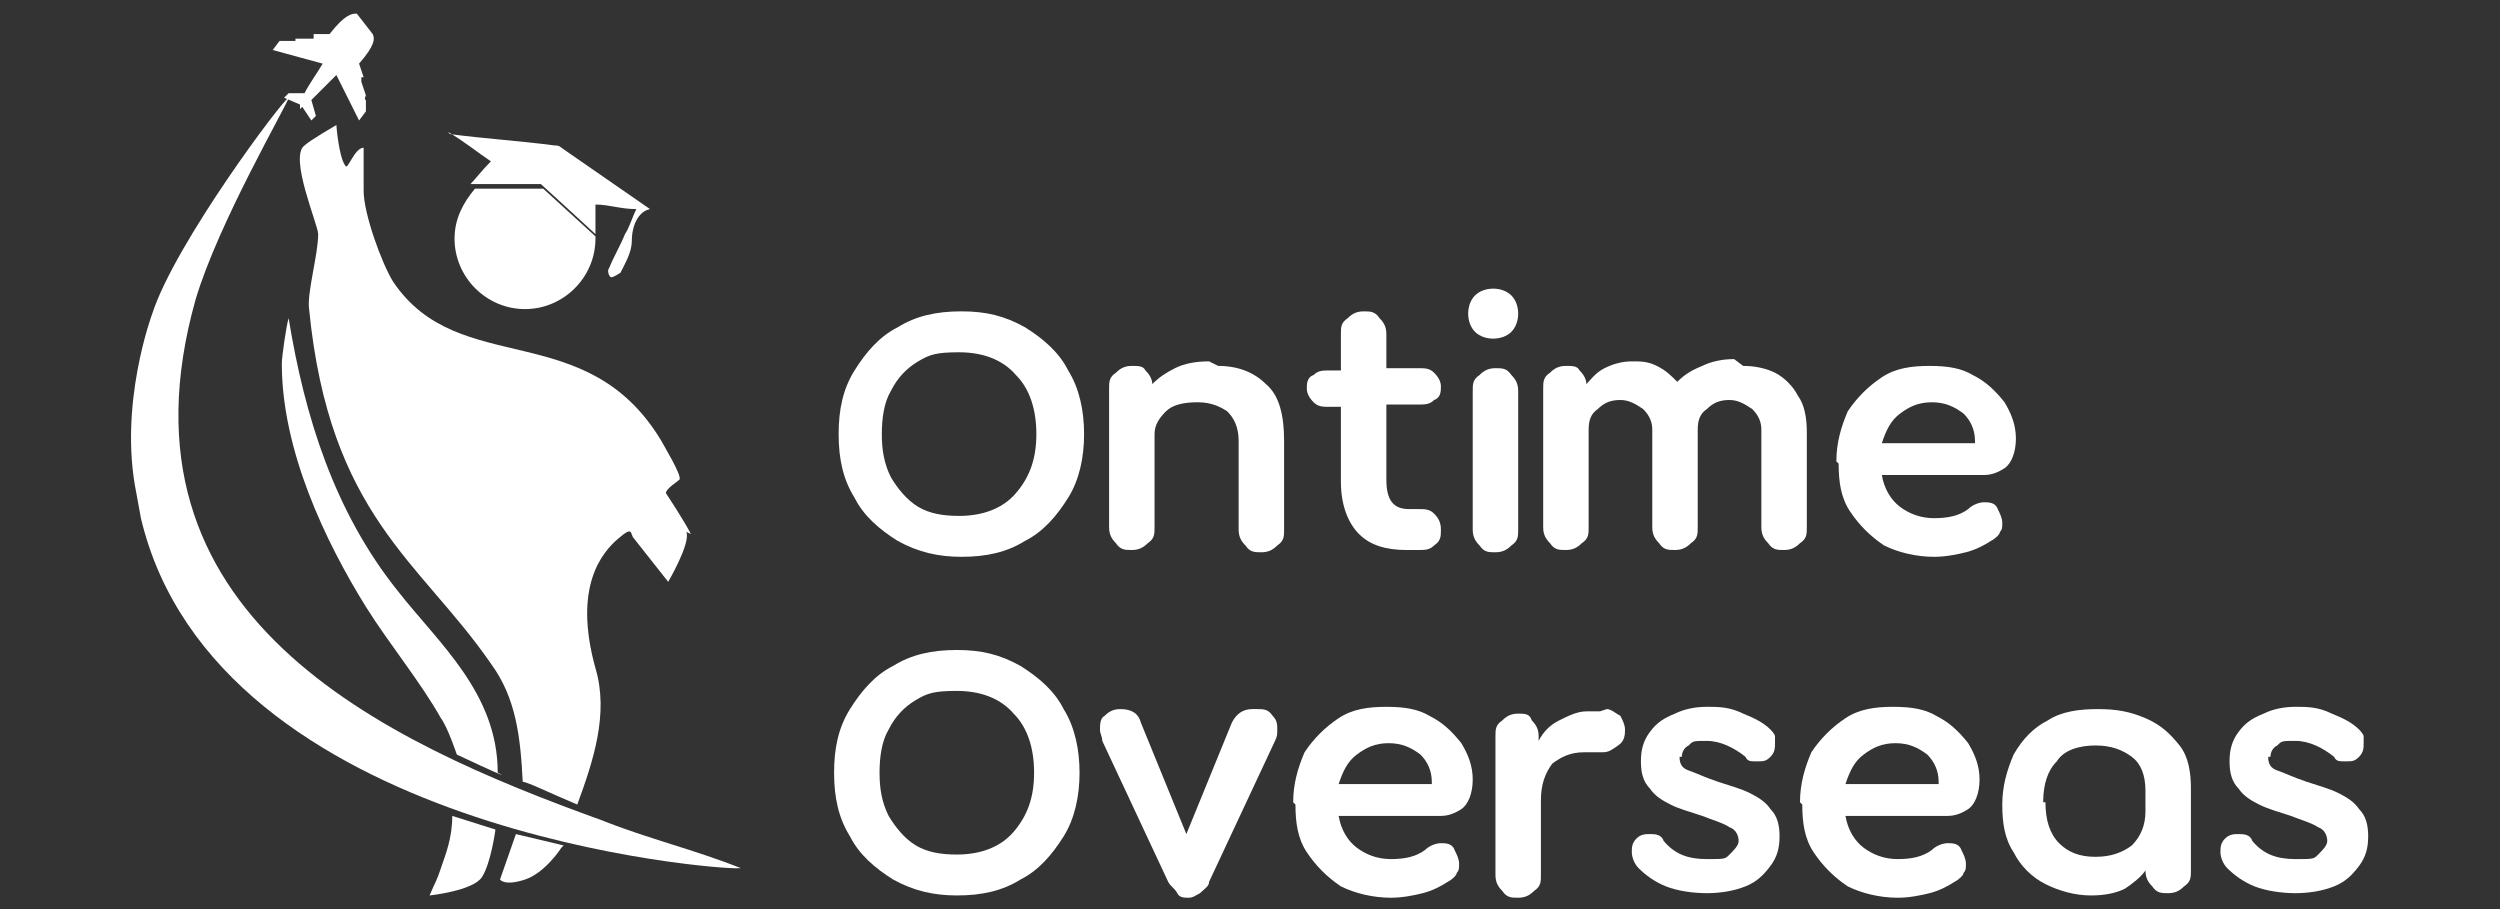
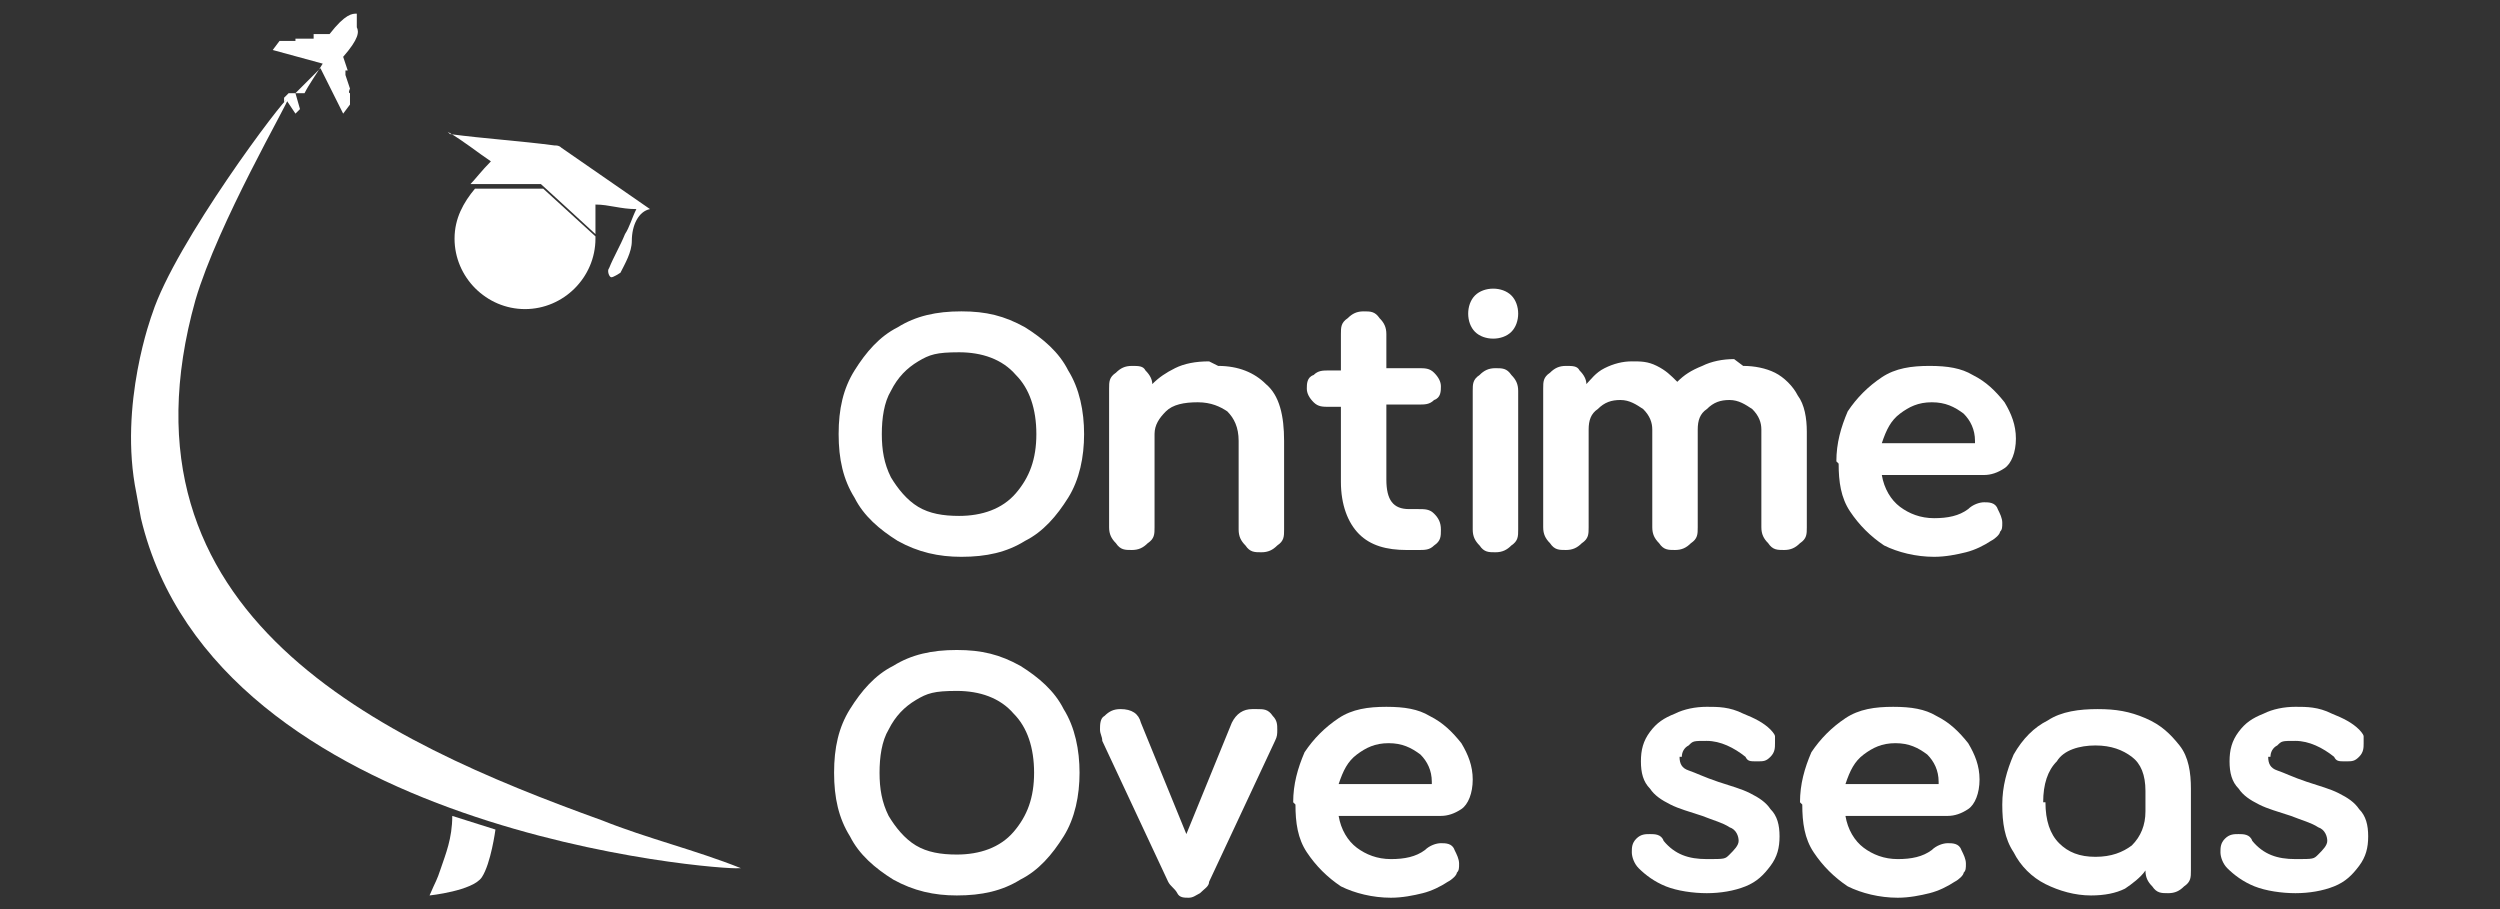
<svg xmlns="http://www.w3.org/2000/svg" version="1.1" viewBox="0 0 110 40">
  <rect x="0" y="0" width="110" height="40" fill="#333333" stroke="none" />
  <defs>
    <style>
      .st0 {
        fill: #fff;
      }

      .st1 {
        fill: none;
      }

      .st2 {
        fill: #456bb2;
      }

      .st3 {
        display: none;
      }

      .st4 {
        clip-path: url(#clippath);
      }
    </style>
    <clipPath id="clippath">
      <rect class="st1" x="-23.5" y="3.7" width="40" height="32.7" />
    </clipPath>
  </defs>
  <g id="Layer_1" class="st3">
    <g class="st4">
      <g>
        <path class="st2" d="M-5.4,36.3c-3.2,0-6.4-1-9.1-2.8-2.7-1.8-4.8-4.3-6-7.3-1.2-3-1.6-6.3-.9-9.4.6-3.2,2.2-6.1,4.5-8.4,2.3-2.3,5.2-3.8,8.4-4.5,3.2-.6,6.5-.3,9.4.9,3,1.2,5.5,3.3,7.3,6,1.8,2.7,2.8,5.8,2.8,9.1,0,4.3-1.7,8.5-4.8,11.5-3.1,3.1-7.2,4.8-11.5,4.8Z" />
        <path class="st0" d="M-5.4,35.3c3,0,6-.9,8.5-2.6,2.5-1.7,4.5-4.1,5.6-6.9,1.2-2.8,1.5-5.9.9-8.9-.6-3-2.1-5.7-4.2-7.9C3.3,7,.6,5.5-2.4,5c-3-.6-6.1-.3-8.9.9-2.8,1.2-5.2,3.1-6.9,5.6-1.7,2.5-2.6,5.5-2.6,8.5,0,4.1,1.6,8,4.5,10.8,2.9,2.9,6.8,4.5,10.8,4.5Z" />
        <path class="st2" d="M14.8,14.2c-.3,0-.9-.9-4-.6-1,0-4,1-7.8,2.2l-8.9-3.6-2.7.3,7.1,4.7c-2.5.8-5.1,1.5-7.6,2.2l-5.2-3.6-1.4.4,4.4,5.6-1.3,2.6,1.8-.2,1.2-1.8c3.5-.1,6.9-.5,10.3-1.2l-1.7,7,2.2-.9,3.4-6.9c10.7-2.6,11.6-4.5,11.8-5.1.2-.6-1.5-1-1.7-1.1Z" />
        <path class="st2" d="M-19.2,31L-1.5,27.8l.3-1.9-18.1,5.2Z" />
        <path class="st2" d="M-21.3,28.3L-.8,24.2l.4-2.1-20.9,6.2Z" />
        <path class="st2" d="M-13,23.6l-9.5,2,10.1-3.1-.6,1.2Z" />
        <path class="st2" d="M-12.9,20.8l-10.2,2.3,9.4-3.1.7.8Z" />
        <path class="st2" d="M-14.5,18.5l-9,2.1,8.3-2.9.7.8Z" />
      </g>
    </g>
    <path class="st2" d="M28.8,33V9.2h8.9c1.6,0,3.1.3,4.3.9,1.3.6,2.2,1.4,2.9,2.6.7,1.1,1.1,2.5,1.1,4.1s-.4,3-1.2,4.2c-.8,1.2-1.8,2-3.1,2.6l5.5,9.6h-4.9l-5.9-10.5,2.8,1.7h-6v8.8h-4.4ZM33.2,20.4h4.6c.8,0,1.5-.1,2-.4.6-.3,1-.8,1.3-1.3.3-.6.5-1.2.5-1.9s-.2-1.4-.5-1.9c-.3-.6-.8-1-1.3-1.3-.6-.3-1.3-.5-2-.5h-4.6v7.4ZM55.7,33.4c-1.7,0-3.3-.4-4.7-1.2-1.4-.8-2.5-1.9-3.3-3.2-.8-1.4-1.2-2.9-1.2-4.7s.4-3.3,1.2-4.7c.8-1.4,1.9-2.4,3.3-3.2,1.4-.8,2.9-1.2,4.7-1.2s3.3.4,4.6,1.2c1.4.8,2.5,1.9,3.3,3.2.8,1.3,1.2,2.9,1.2,4.7s-.4,3.3-1.2,4.7c-.8,1.4-1.9,2.4-3.3,3.2-1.4.8-2.9,1.2-4.6,1.2ZM55.7,29.5c.9,0,1.8-.2,2.5-.7.7-.4,1.3-1.1,1.7-1.9.4-.8.6-1.7.6-2.7s-.2-1.9-.6-2.7c-.4-.8-1-1.4-1.7-1.9-.7-.5-1.5-.7-2.5-.7s-1.8.2-2.5.7c-.7.4-1.3,1.1-1.7,1.9-.4.8-.6,1.7-.6,2.7s.2,1.9.6,2.7c.4.8,1,1.4,1.7,1.9.7.4,1.6.7,2.5.7ZM72.8,33.4c-1.3,0-2.5-.3-3.5-.9-1-.6-1.7-1.4-2.3-2.5-.5-1.1-.8-2.3-.8-3.7v-10.7h4.2v10.3c0,.7.1,1.4.4,1.9.3.5.7,1,1.2,1.3.6.3,1.2.4,1.9.4s1.3-.1,1.8-.4c.5-.3.9-.8,1.2-1.3.3-.6.4-1.2.4-2v-10.2h4.2v17.4h-4v-3.4l.4.6c-.4,1.1-1.1,1.9-2,2.4-.9.5-2,.8-3.2.8ZM92.1,33.2c-2,0-3.5-.5-4.6-1.6-1.1-1.1-1.6-2.6-1.6-4.6v-7.7h-3v-3.7h.3c.9,0,1.5-.2,2-.7.5-.4.7-1.1.7-2v-1.3h4.2v4h4v3.7h-4v7.5c0,.6,0,1.1.3,1.5.2.4.5.7,1,.9.4.2,1,.3,1.7.3s.3,0,.5,0c.2,0,.4,0,.6,0v3.6c-.3,0-.6,0-1,.1-.4,0-.7,0-1.1,0ZM104,33.4c-1.8,0-3.4-.4-4.7-1.2-1.3-.8-2.4-1.9-3.1-3.3-.7-1.4-1.1-2.9-1.1-4.6s.4-3.3,1.1-4.6c.8-1.4,1.8-2.4,3.1-3.2,1.3-.8,2.8-1.2,4.4-1.2s2.6.2,3.6.7c1,.4,1.9,1.1,2.7,1.9.7.8,1.3,1.7,1.7,2.7.4,1,.6,2.1.6,3.3s0,.6,0,.9c0,.3,0,.6-.2.8h-13.4v-3.2h11.1l-2,1.5c.2-1,.1-1.9-.2-2.6-.3-.8-.7-1.4-1.4-1.8-.6-.4-1.4-.7-2.3-.7s-1.7.2-2.3.7c-.7.4-1.2,1.1-1.6,1.9-.3.8-.5,1.8-.4,3,0,1.1,0,2,.4,2.8.4.8.9,1.4,1.7,1.9.7.4,1.6.7,2.6.7s1.8-.2,2.4-.6c.7-.4,1.2-.9,1.6-1.6l3.4,1.7c-.3.8-.9,1.6-1.6,2.2-.7.6-1.6,1.1-2.6,1.5-1,.4-2.1.5-3.3.5ZM112.3,33l7.8-12-7.7-11.8h5l6.3,9.7h-2.3l6.3-9.7h5l-7.7,11.8,7.8,12h-5l-6.4-9.8h2.3l-6.4,9.8h-5Z" />
  </g>
  <g id="Layer_2">
    <g>
      <g>
-         <path class="st0" d="M24.7,37.3s-.7,1.1-1.6,1.4-1.1,0-1.1,0l.7-2,2.1.5Z" />
        <path class="st0" d="M21.2,38.6c.4-.6.6-2.1.6-2.1l-1.9-.6c0,1-.3,1.7-.5,2.3s-.2.5-.5,1.2c0,0,1.9-.2,2.3-.8Z" />
-         <path class="st0" d="M22.1,34.1c-.1,0-2-.9-2-.9,0,0-.4-1.2-.7-1.6-.9-1.6-2.3-3.3-3.3-4.9-1.8-2.9-3.7-6.9-3.7-10.7,0-.3.2-1.7.3-2,.7,4.3,2,8.5,4.8,12,1.8,2.3,4.4,4.5,4.4,8Z" />
-         <path class="st0" d="M30.4,23.5c-.3-.6-1.1-1.8-1.1-1.8,0-.2.5-.5.6-.6.1-.2-.7-1.5-.8-1.7-3.3-5.5-8.9-2.7-11.8-7-.5-.8-1.3-3-1.3-4v-1.9c-.4,0-.7,1-.8.8-.3-.4-.4-1.8-.4-1.8,0,0-1.2.7-1.4.9-.7.5.6,3.5.6,3.9,0,.9-.5,2.6-.4,3.3.9,9.1,4.9,11.1,8,15.6,1.1,1.5,1.3,3.2,1.4,5.2.2,0,1.2.5,2.4,1,.7-1.9,1.4-4,.8-6-1-3.6.3-5.1,1-5.7s.5-.2.7,0l1.5,1.9s1-1.7.8-2.2Z" />
        <path class="st0" d="M32.6,38.2c-2-.8-4.1-1.3-6.1-2.1-9.7-3.5-21.8-9-17.9-22.9,1-3.4,4.1-8.7,4.1-8.9-.2,0-5,6.4-6,9.5,0,0-1.5,4-.7,7.9l.2,1.1c3.3,13.9,25.7,15.5,26.3,15.4Z" />
-         <path class="st0" d="M15.7.6c-.2,0-.5,0-1.2.9,0,0,0,0,0,0h-.7s0,0,0,0c0,0,0,0,0,0h0c0,0,0,0,0,0v.2c-.1,0-.8,0-.8,0h0c0,0,0-.1,0-.1h0c0,0,0,0,0,0v.2c-.1,0-.7,0-.7,0l-.3.4,2.2.6c-.3.5-.6.9-.8,1.3h-.7c0,0-.2.2-.2.2l.7.3v.2c0,0,.1-.1.1-.1l.4.6.2-.2-.2-.7c.3-.3.7-.7,1.1-1.1l1,2,.3-.4v-.5c-.1,0,0-.2,0-.2,0,0,0,0,0,0h0c0,0,0,0,0,0h0s-.2-.6-.2-.6v-.2c.2,0,.2,0,.1,0h0c0,0,0,0,0,0h0c0,0-.2-.6-.2-.6,0,0,0,0,0,0,.7-.8.7-1.1.6-1.3,0,0,0,0,0,0Z" />
+         <path class="st0" d="M15.7.6c-.2,0-.5,0-1.2.9,0,0,0,0,0,0h-.7s0,0,0,0c0,0,0,0,0,0h0c0,0,0,0,0,0v.2c-.1,0-.8,0-.8,0h0c0,0,0-.1,0-.1h0c0,0,0,0,0,0v.2c-.1,0-.7,0-.7,0l-.3.4,2.2.6c-.3.5-.6.9-.8,1.3h-.7c0,0-.2.2-.2.2v.2c0,0,.1-.1.1-.1l.4.6.2-.2-.2-.7c.3-.3.7-.7,1.1-1.1l1,2,.3-.4v-.5c-.1,0,0-.2,0-.2,0,0,0,0,0,0h0c0,0,0,0,0,0h0s-.2-.6-.2-.6v-.2c.2,0,.2,0,.1,0h0c0,0,0,0,0,0h0c0,0-.2-.6-.2-.6,0,0,0,0,0,0,.7-.8.7-1.1.6-1.3,0,0,0,0,0,0Z" />
        <path class="st0" d="M23.9,8.3c-1.8,0-1.9,0-3,0-.5.6-.9,1.3-.9,2.2,0,1.7,1.4,3.1,3.1,3.1s3.1-1.4,3.1-3.1,0,0,0-.1c-1.2-1.1-1.1-1-2.3-2.1Z" />
        <path class="st0" d="M19.8,5.9c1.5.2,3.1.3,4.6.5.1,0,.2,0,.3.1,1.3.9,2.6,1.8,3.9,2.7-.5.1-.8.7-.8,1.4,0,.5-.3,1-.5,1.4,0,0-.3.2-.4.2s-.2-.3-.1-.4c.2-.5.5-1,.7-1.5.2-.3.3-.7.5-1.1-.7,0-1.2-.2-1.8-.2,0,.5,0,1,0,1.3-1.3-1.2-1.2-1.1-2.4-2.2-1.8,0-1.9,0-3.1,0,.2-.2.5-.6.9-1-.6-.4-1.2-.9-1.9-1.3,0,0,0,0,0,0Z" />
      </g>
      <g>
        <g>
          <path class="st0" d="M42.3,24.5c-1,0-1.9-.2-2.8-.7-.8-.5-1.5-1.1-1.9-1.9-.5-.8-.7-1.7-.7-2.8s.2-2,.7-2.8c.5-.8,1.1-1.5,1.9-1.9.8-.5,1.7-.7,2.8-.7s1.9.2,2.8.7c.8.5,1.5,1.1,1.9,1.9.5.8.7,1.8.7,2.8s-.2,2-.7,2.8c-.5.8-1.1,1.5-1.9,1.9-.8.5-1.7.7-2.8.7ZM38.8,19.1c0,.7.1,1.3.4,1.9.3.5.7,1,1.2,1.3.5.3,1.1.4,1.8.4,1,0,1.9-.3,2.5-1,.6-.7.9-1.5.9-2.6s-.3-2-.9-2.6c-.6-.7-1.5-1-2.5-1s-1.3.1-1.8.4c-.5.3-.9.7-1.2,1.3-.3.5-.4,1.2-.4,1.9Z" />
          <path class="st0" d="M53.6,16.1c.9,0,1.6.3,2.1.8.6.5.8,1.4.8,2.5v3.9c0,.3,0,.5-.3.7-.2.2-.4.3-.7.3s-.5,0-.7-.3c-.2-.2-.3-.4-.3-.7v-3.9c0-.6-.2-1-.5-1.3-.3-.2-.7-.4-1.3-.4s-1.1.1-1.4.4c-.3.3-.5.6-.5,1v4.1c0,.3,0,.5-.3.7-.2.2-.4.3-.7.3s-.5,0-.7-.3c-.2-.2-.3-.4-.3-.7v-6.1c0-.3,0-.5.3-.7.2-.2.4-.3.7-.3s.5,0,.6.2c.2.2.3.4.3.6h0s0,0,0,0c.3-.3.6-.5,1-.7.4-.2.9-.3,1.5-.3Z" />
          <path class="st0" d="M59,14.7c0-.3,0-.5.3-.7.2-.2.4-.3.7-.3s.5,0,.7.3c.2.2.3.4.3.7v1.5h1.4c.3,0,.5,0,.7.2.2.2.3.4.3.6s0,.5-.3.6c-.2.2-.4.2-.7.2h-1.4v3.3c0,.9.3,1.3,1,1.3h.4c.3,0,.5,0,.7.2.2.2.3.4.3.7s0,.5-.3.7c-.2.2-.4.2-.7.2h-.5c-.9,0-1.6-.2-2.1-.7-.5-.5-.8-1.3-.8-2.3v-3.3h-.5c-.3,0-.5,0-.7-.2-.2-.2-.3-.4-.3-.6s0-.5.3-.6c.2-.2.4-.2.7-.2h.5v-1.5Z" />
          <path class="st0" d="M65.7,14.9c-.3,0-.6-.1-.8-.3-.2-.2-.3-.5-.3-.8s.1-.6.3-.8c.2-.2.5-.3.8-.3s.6.1.8.3c.2.2.3.5.3.8s-.1.6-.3.8c-.2.2-.5.3-.8.3ZM64.8,17.2c0-.3,0-.5.3-.7.2-.2.4-.3.7-.3s.5,0,.7.3c.2.2.3.4.3.7v6.1c0,.3,0,.5-.3.7-.2.2-.4.3-.7.3s-.5,0-.7-.3c-.2-.2-.3-.4-.3-.7v-6.1Z" />
          <path class="st0" d="M76.7,16.1c.5,0,1,.1,1.4.3.4.2.8.6,1,1,.3.4.4,1,.4,1.6v4.2c0,.3,0,.5-.3.7-.2.2-.4.3-.7.3s-.5,0-.7-.3c-.2-.2-.3-.4-.3-.7v-4.3c0-.3-.1-.6-.4-.9-.3-.2-.6-.4-1-.4s-.7.1-1,.4c-.3.2-.4.5-.4.9v4.3c0,.3,0,.5-.3.7-.2.2-.4.3-.7.3s-.5,0-.7-.3c-.2-.2-.3-.4-.3-.7v-4.3c0-.3-.1-.6-.4-.9-.3-.2-.6-.4-1-.4s-.7.1-1,.4c-.3.2-.4.5-.4.9v4.3c0,.3,0,.5-.3.7-.2.2-.4.3-.7.3s-.5,0-.7-.3c-.2-.2-.3-.4-.3-.7v-6.1c0-.3,0-.5.3-.7.2-.2.4-.3.7-.3s.5,0,.6.2c.2.2.3.4.3.6h0s0,0,0,0c.2-.2.4-.5.8-.7.4-.2.8-.3,1.2-.3s.7,0,1.1.2c.4.2.6.4.9.7.3-.3.6-.5,1.1-.7.4-.2.9-.3,1.4-.3Z" />
          <path class="st0" d="M80.8,20.3c0-.8.2-1.5.5-2.2.4-.6.9-1.1,1.5-1.5.6-.4,1.3-.5,2.1-.5s1.4.1,1.9.4c.6.3,1,.7,1.4,1.2.3.5.5,1,.5,1.6s-.2,1.1-.5,1.3c-.3.2-.6.3-.9.3h-4.5c.1.6.4,1.1.8,1.4.4.3.9.5,1.5.5s1.1-.1,1.5-.4c.2-.2.5-.3.7-.3s.5,0,.6.3c.1.2.2.4.2.6s0,.3-.1.4c0,.1-.2.3-.4.4-.3.2-.7.4-1.1.5-.4.1-.9.2-1.4.2-.8,0-1.6-.2-2.2-.5-.6-.4-1.1-.9-1.5-1.5-.4-.6-.5-1.3-.5-2.1ZM86.9,19.4c0-.5-.2-.9-.5-1.2-.4-.3-.8-.5-1.4-.5s-1,.2-1.4.5c-.4.3-.6.7-.8,1.3h4.1Z" />
        </g>
        <g>
          <path class="st0" d="M42.1,39.4c-1,0-1.9-.2-2.8-.7-.8-.5-1.5-1.1-1.9-1.9-.5-.8-.7-1.7-.7-2.8s.2-2,.7-2.8c.5-.8,1.1-1.5,1.9-1.9.8-.5,1.7-.7,2.8-.7s1.9.2,2.8.7c.8.5,1.5,1.1,1.9,1.9.5.8.7,1.8.7,2.8s-.2,2-.7,2.8c-.5.8-1.1,1.5-1.9,1.9-.8.5-1.7.7-2.8.7ZM38.7,34c0,.7.1,1.3.4,1.9.3.5.7,1,1.2,1.3.5.3,1.1.4,1.8.4,1,0,1.9-.3,2.5-1,.6-.7.9-1.5.9-2.6s-.3-2-.9-2.6c-.6-.7-1.5-1-2.5-1s-1.3.1-1.8.4c-.5.3-.9.7-1.2,1.3-.3.5-.4,1.2-.4,1.9Z" />
          <path class="st0" d="M55.3,31.2c.3,0,.5,0,.7.3.2.2.2.4.2.6s0,.3-.1.5l-2.9,6.2c0,.2-.2.3-.4.5-.2.1-.3.2-.5.2s-.4,0-.5-.2-.3-.3-.4-.5l-2.9-6.2c0-.2-.1-.3-.1-.5,0-.2,0-.5.2-.6.2-.2.4-.3.7-.3.5,0,.8.2.9.6l2,4.9,2-4.9c.2-.4.5-.6.9-.6Z" />
          <path class="st0" d="M56.9,35.3c0-.8.2-1.5.5-2.2.4-.6.9-1.1,1.5-1.5.6-.4,1.3-.5,2.1-.5s1.4.1,1.9.4c.6.3,1,.7,1.4,1.2.3.5.5,1,.5,1.6s-.2,1.1-.5,1.3c-.3.2-.6.3-.9.3h-4.5c.1.6.4,1.1.8,1.4.4.3.9.5,1.5.5s1.1-.1,1.5-.4c.2-.2.5-.3.7-.3s.5,0,.6.3c.1.2.2.4.2.6s0,.3-.1.4c0,.1-.2.3-.4.4-.3.2-.7.4-1.1.5-.4.1-.9.2-1.4.2-.8,0-1.6-.2-2.2-.5-.6-.4-1.1-.9-1.5-1.5-.4-.6-.5-1.3-.5-2.1ZM63,34.4c0-.5-.2-.9-.5-1.2-.4-.3-.8-.5-1.4-.5s-1,.2-1.4.5c-.4.3-.6.7-.8,1.3h4.1Z" />
-           <path class="st0" d="M70.7,31.2c.2,0,.4.2.6.3.1.2.2.4.2.6s0,.5-.3.7-.4.3-.7.3-.2,0-.3,0c-.1,0-.3,0-.5,0-.6,0-1,.2-1.4.5-.3.4-.5.9-.5,1.6v3.3c0,.3,0,.5-.3.7-.2.2-.4.3-.7.3s-.5,0-.7-.3c-.2-.2-.3-.4-.3-.7v-6.1c0-.3,0-.5.3-.7.2-.2.4-.3.7-.3s.5,0,.6.3c.2.2.3.4.3.7v.2h0c.2-.4.5-.7.9-.9.4-.2.8-.4,1.2-.4s.4,0,.6,0Z" />
          <path class="st0" d="M73.9,33.3c0,.3.1.5.4.6.3.1.7.3,1.3.5.6.2,1,.3,1.4.5.4.2.7.4.9.7.3.3.4.7.4,1.2s-.1.9-.4,1.3c-.3.4-.6.7-1.1.9-.5.2-1.1.3-1.7.3s-1.3-.1-1.8-.3c-.5-.2-.9-.5-1.2-.8-.2-.2-.3-.5-.3-.7s0-.4.2-.6.4-.2.6-.2.5,0,.6.3c.5.6,1.1.8,1.9.8s.8,0,1-.2c.2-.2.4-.4.4-.6s-.1-.5-.4-.6c-.3-.2-.7-.3-1.2-.5-.6-.2-1-.3-1.4-.5-.4-.2-.7-.4-.9-.7-.3-.3-.4-.7-.4-1.2s.1-.9.4-1.3c.3-.4.6-.6,1.1-.8.4-.2.9-.3,1.4-.3s1,0,1.6.3c.5.2.9.4,1.2.7,0,0,.2.2.2.3,0,0,0,.2,0,.3,0,.2,0,.4-.2.6-.2.2-.3.2-.6.2s-.4,0-.5-.2c-.5-.4-1.1-.7-1.7-.7s-.6,0-.8.2c-.2.1-.3.3-.3.5Z" />
          <path class="st0" d="M79.2,35.3c0-.8.2-1.5.5-2.2.4-.6.9-1.1,1.5-1.5s1.3-.5,2.1-.5,1.4.1,1.9.4c.6.3,1,.7,1.4,1.2.3.5.5,1,.5,1.6s-.2,1.1-.5,1.3c-.3.2-.6.3-.9.3h-4.5c.1.6.4,1.1.8,1.4.4.3.9.5,1.5.5s1.1-.1,1.5-.4c.2-.2.5-.3.7-.3s.5,0,.6.3c.1.2.2.4.2.6s0,.3-.1.4c0,.1-.2.3-.4.4-.3.2-.7.4-1.1.5-.4.1-.9.2-1.4.2-.8,0-1.6-.2-2.2-.5-.6-.4-1.1-.9-1.5-1.5-.4-.6-.5-1.3-.5-2.1ZM85.3,34.4c0-.5-.2-.9-.5-1.2-.4-.3-.8-.5-1.4-.5s-1,.2-1.4.5c-.4.3-.6.7-.8,1.3h4.1Z" />
          <path class="st0" d="M92,39.4c-.7,0-1.4-.2-2-.5-.6-.3-1.1-.8-1.4-1.4-.4-.6-.5-1.3-.5-2.1s.2-1.5.5-2.2c.4-.7.9-1.2,1.5-1.5.6-.4,1.4-.5,2.2-.5s1.4.1,2.1.4,1.1.7,1.5,1.2c.4.5.5,1.2.5,1.9v3.6c0,.3,0,.5-.3.7-.2.2-.4.3-.7.3s-.5,0-.7-.3c-.2-.2-.3-.4-.3-.7h0s0,0,0,0c-.2.3-.6.6-.9.8-.4.2-.9.3-1.5.3ZM90,35.3c0,.8.2,1.4.6,1.8.4.4.9.6,1.6.6s1.2-.2,1.6-.5c.4-.4.6-.9.6-1.5v-.9c0-.7-.2-1.2-.6-1.5-.4-.3-.9-.5-1.6-.5s-1.4.2-1.7.7c-.4.4-.6,1-.6,1.8Z" />
          <path class="st0" d="M99.8,33.3c0,.3.1.5.4.6.3.1.7.3,1.3.5.6.2,1,.3,1.4.5.4.2.7.4.9.7.3.3.4.7.4,1.2s-.1.9-.4,1.3c-.3.4-.6.7-1.1.9-.5.2-1.1.3-1.7.3s-1.3-.1-1.8-.3c-.5-.2-.9-.5-1.2-.8-.2-.2-.3-.5-.3-.7s0-.4.2-.6c.2-.2.4-.2.6-.2s.5,0,.6.3c.5.6,1.1.8,1.9.8s.8,0,1-.2c.2-.2.4-.4.4-.6s-.1-.5-.4-.6c-.3-.2-.7-.3-1.2-.5-.6-.2-1-.3-1.4-.5-.4-.2-.7-.4-.9-.7-.3-.3-.4-.7-.4-1.2s.1-.9.4-1.3c.3-.4.6-.6,1.1-.8.4-.2.9-.3,1.4-.3s1,0,1.6.3c.5.2.9.4,1.2.7,0,0,.2.2.2.3,0,0,0,.2,0,.3,0,.2,0,.4-.2.6-.2.2-.3.2-.6.2s-.4,0-.5-.2c-.5-.4-1.1-.7-1.7-.7s-.6,0-.8.2c-.2.1-.3.3-.3.5Z" />
        </g>
      </g>
    </g>
  </g>
</svg>